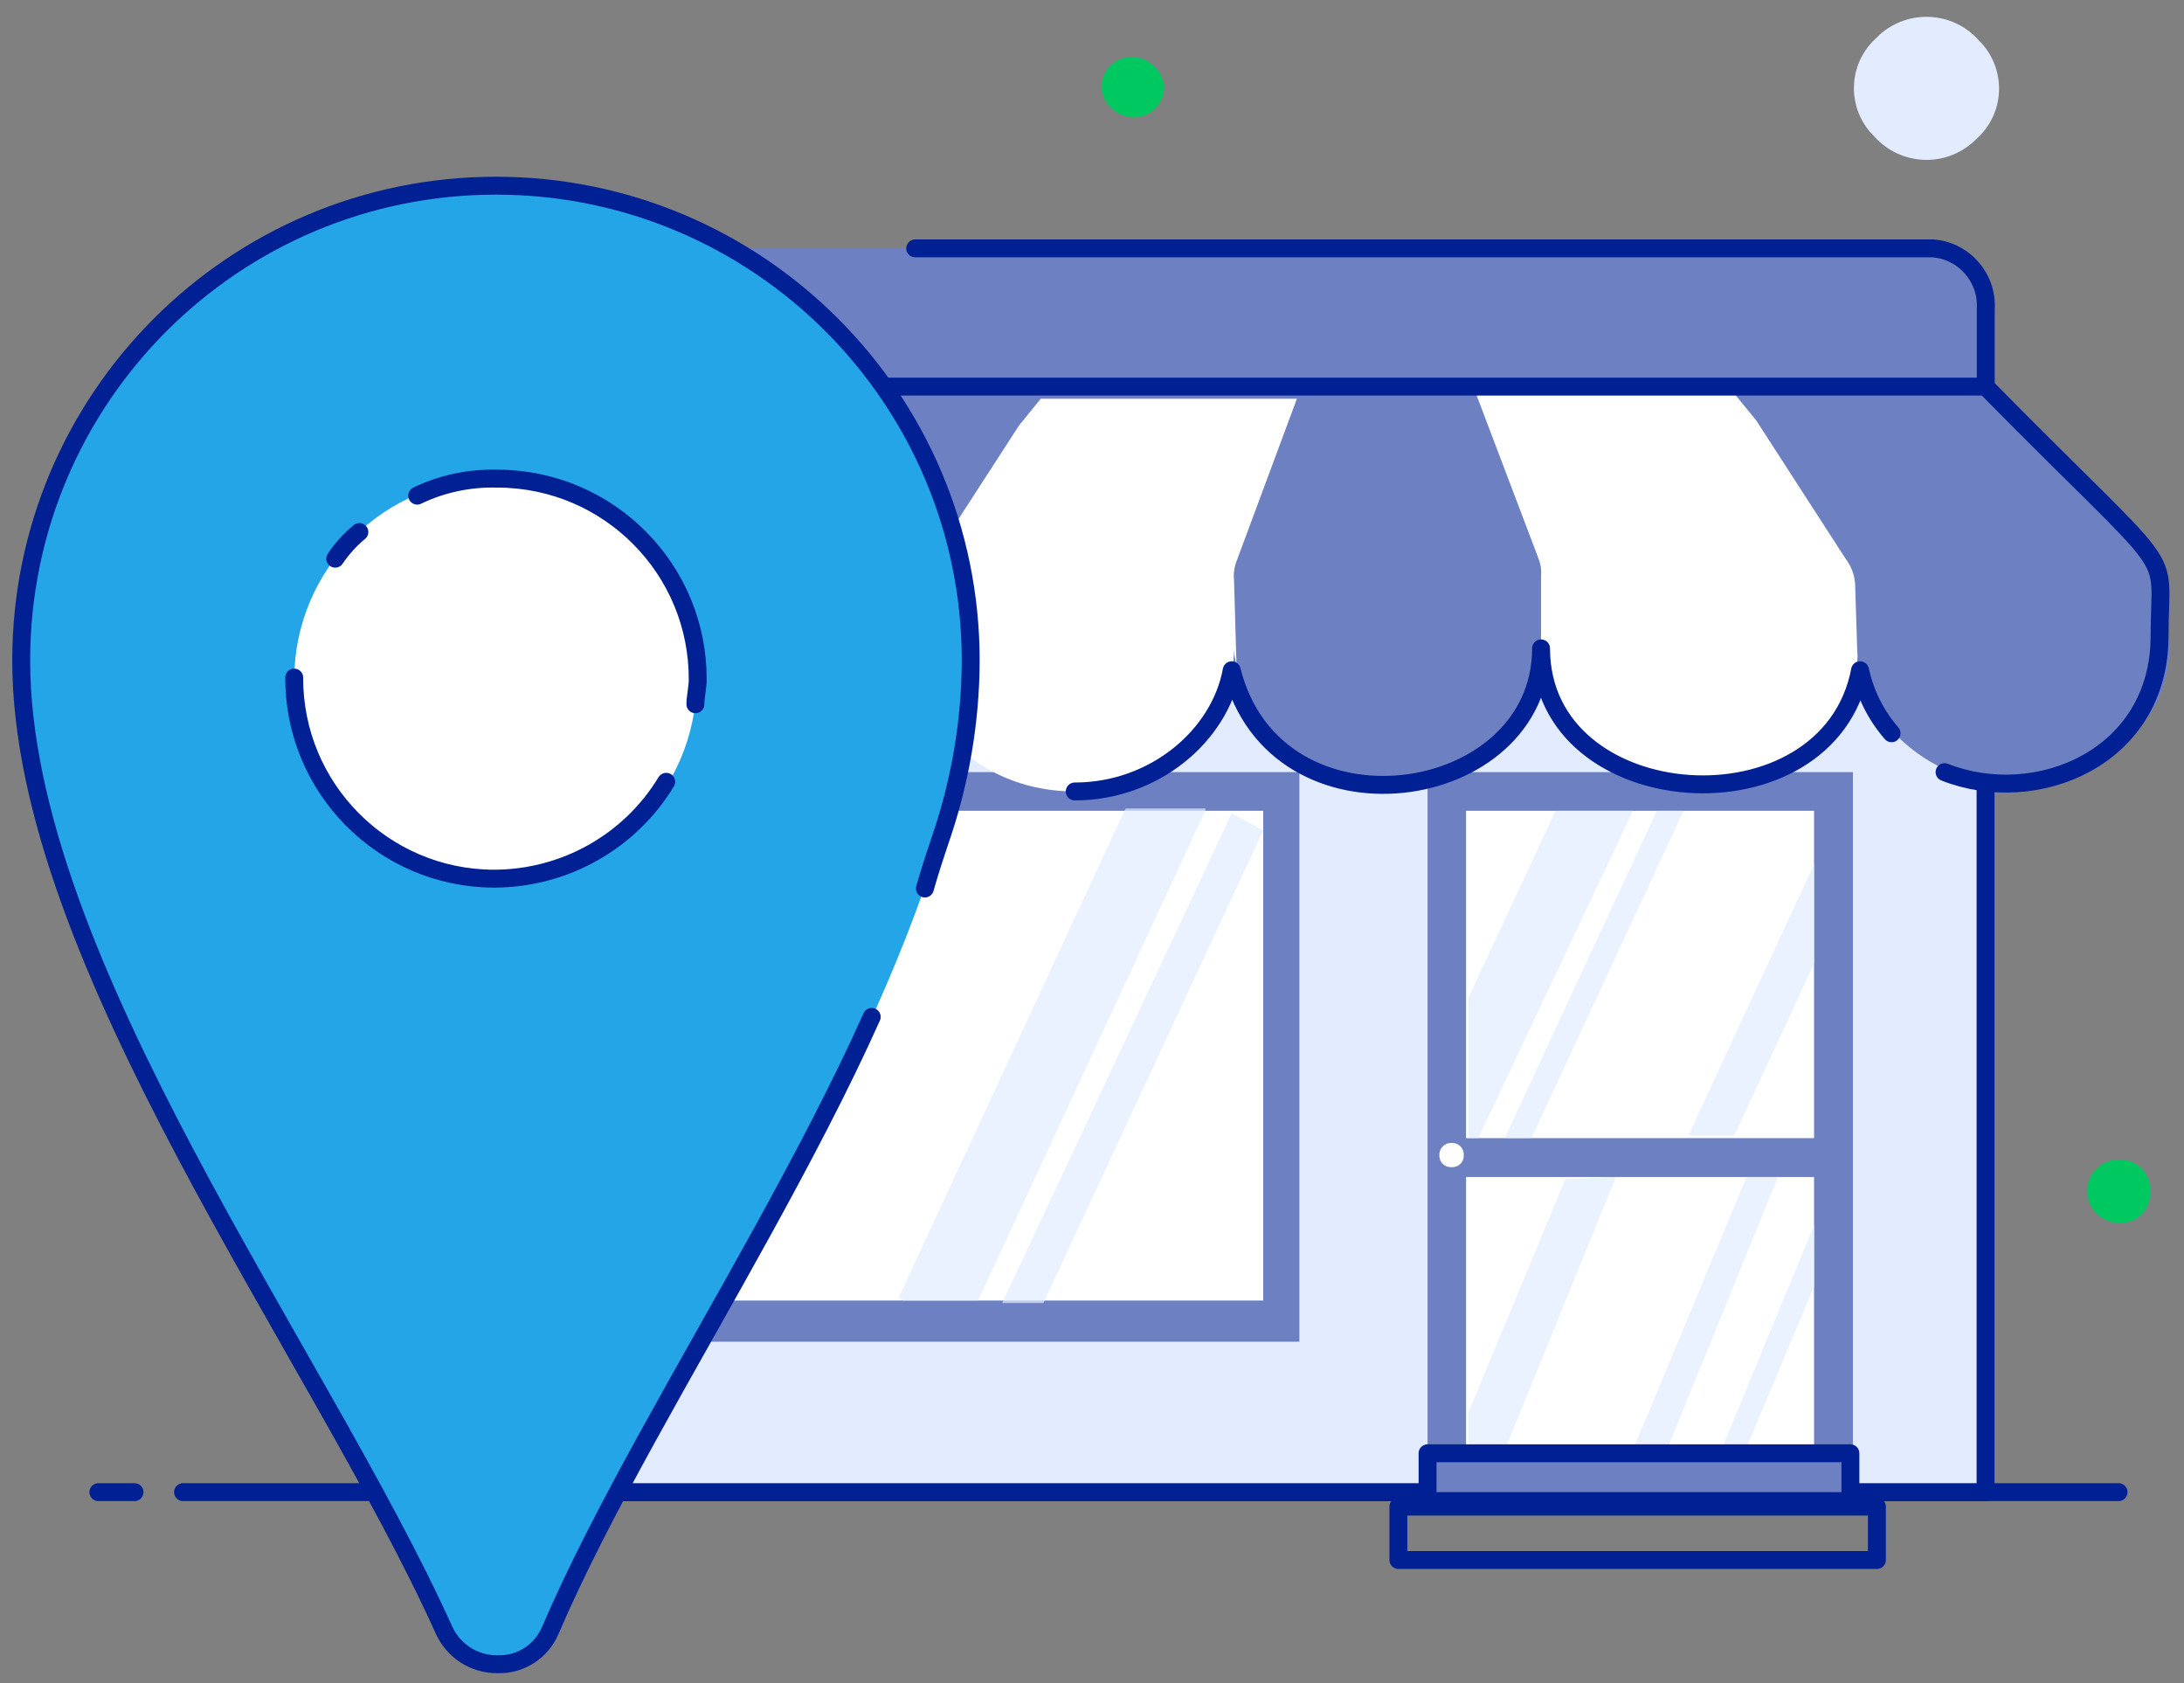
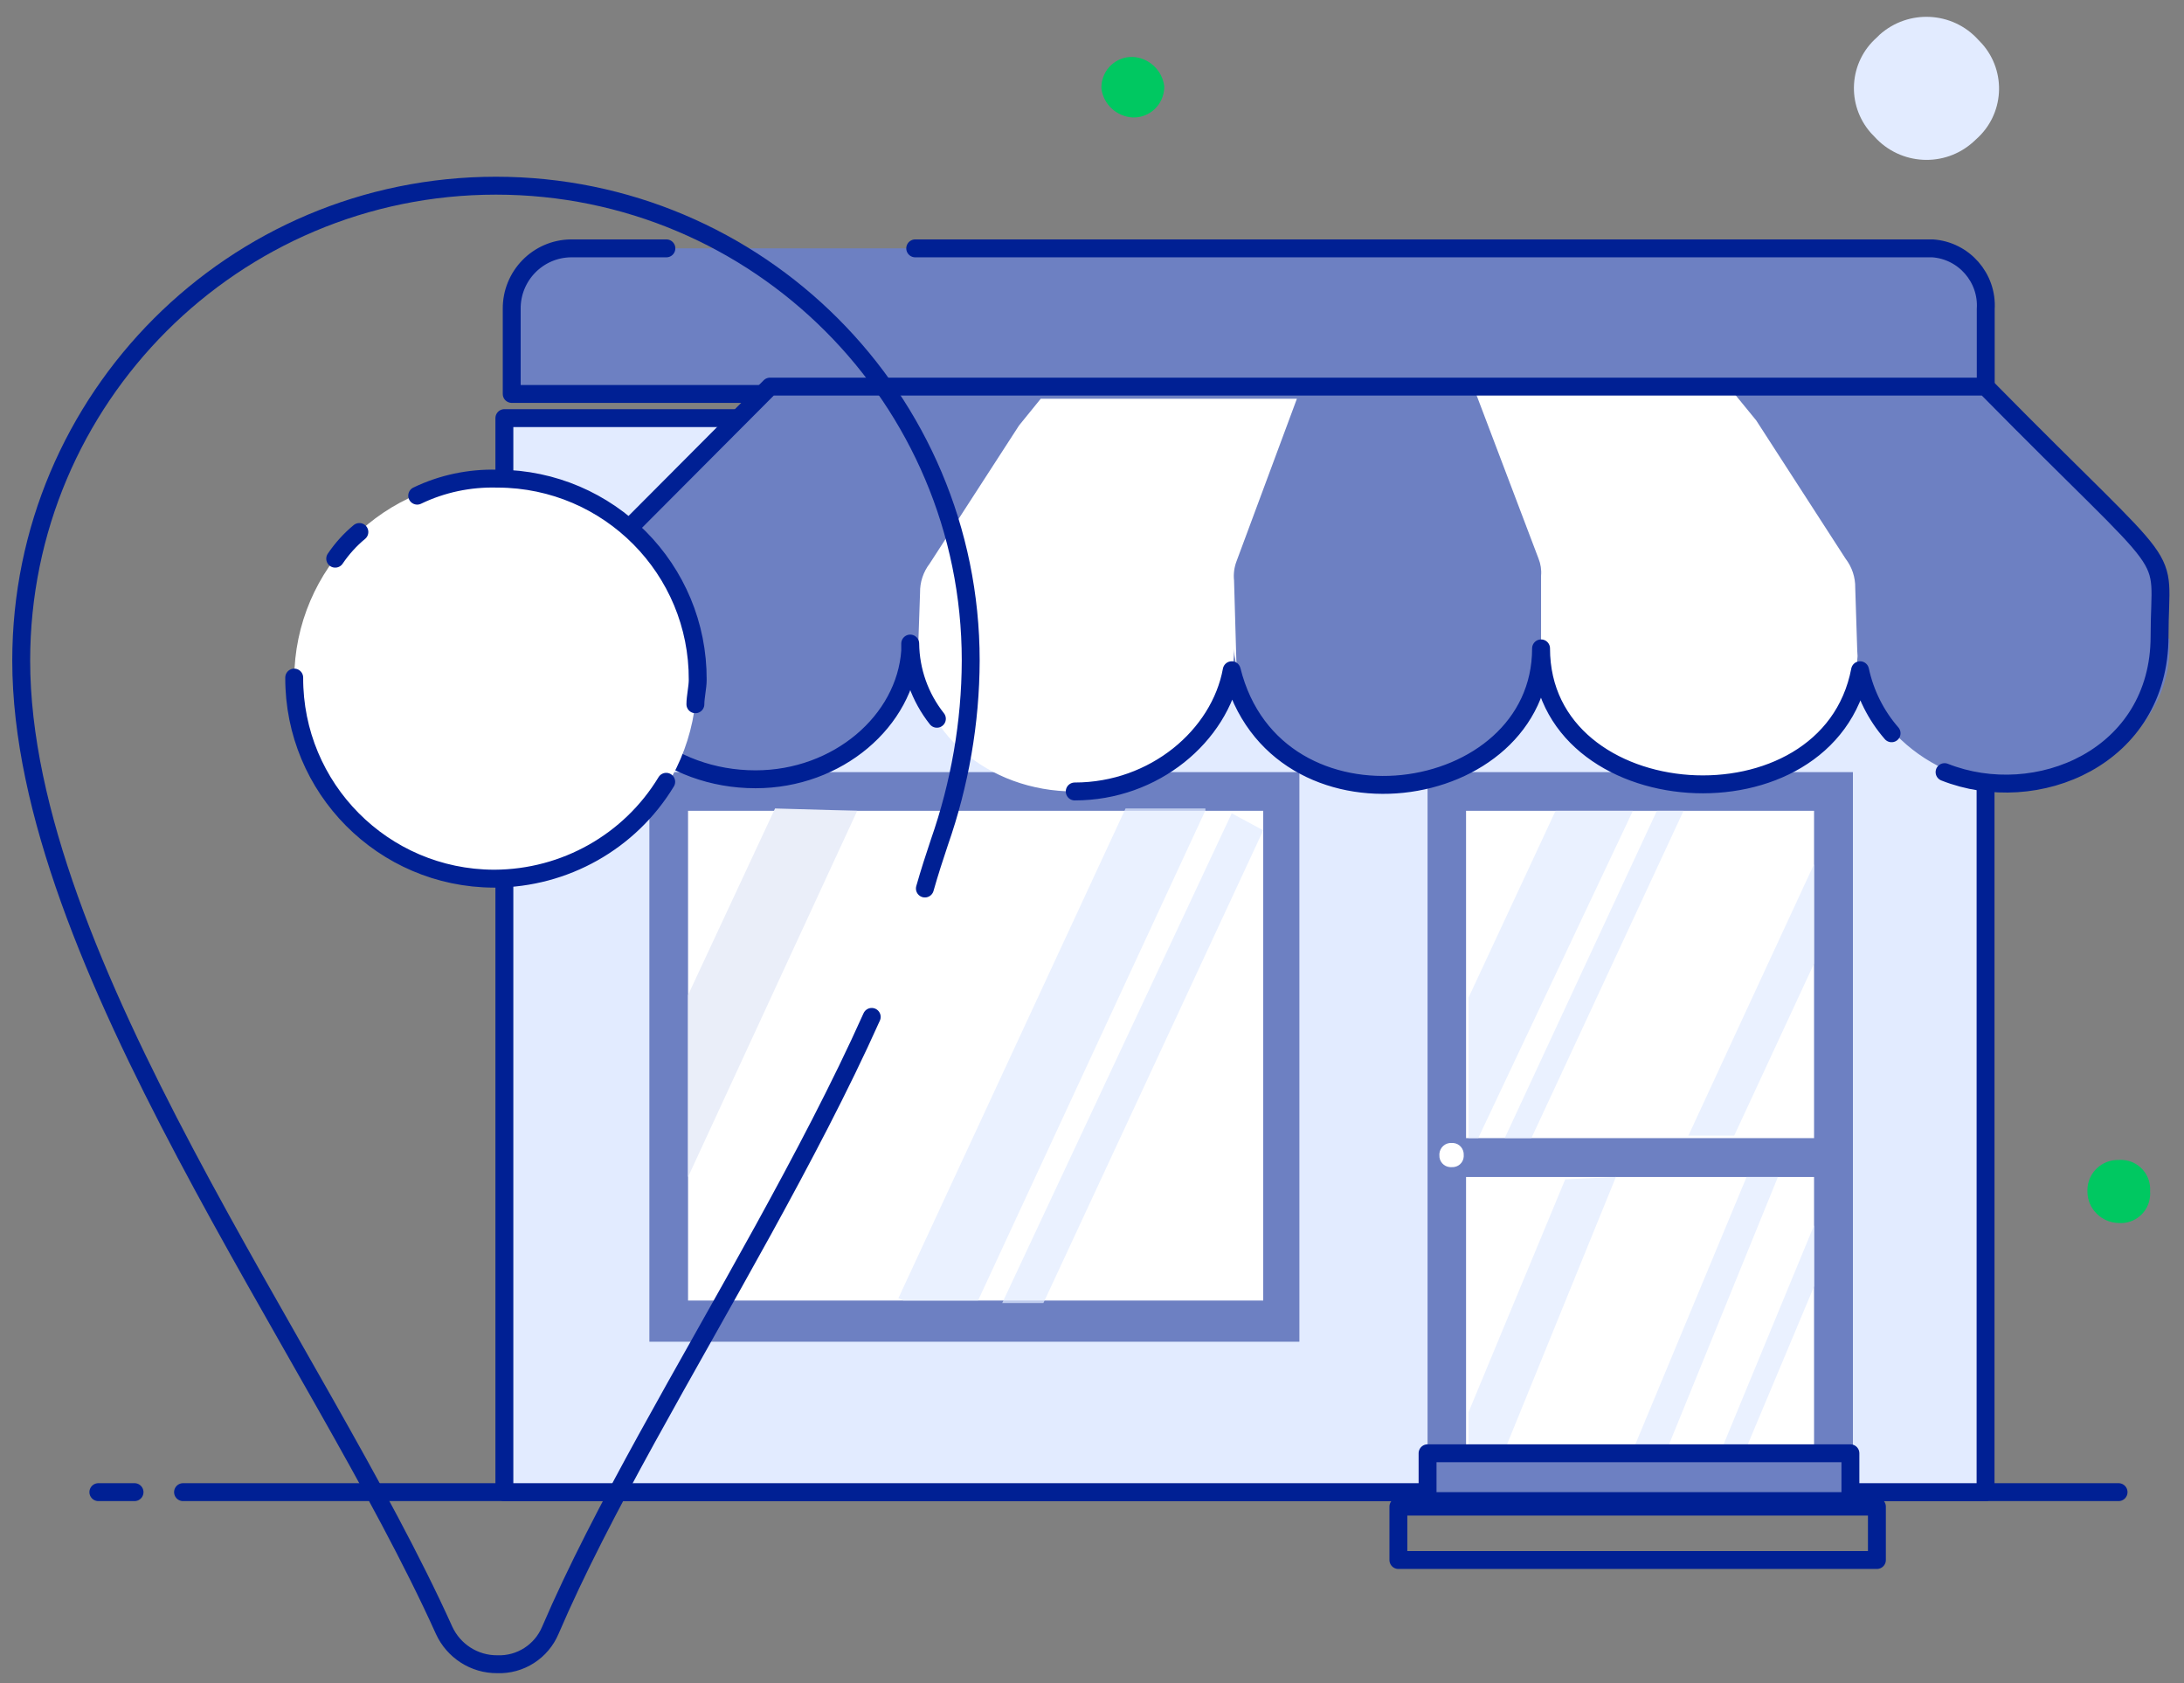
<svg xmlns="http://www.w3.org/2000/svg" width="122" height="94" viewBox="0 0 122 94">
  <rect x="0" y="0" width="122" height="94" fill="#808080" stroke="none" />
  <g fill="none" transform="translate(1.185 .94)">
    <line x1="4.31" x2="6.33" y1="82.39" y2="82.39" stroke="#002094" stroke-linecap="round" stroke-linejoin="round" />
    <line x1="9.04" x2="117.16" y1="82.39" y2="82.39" stroke="#002094" stroke-linecap="round" stroke-linejoin="round" />
    <path fill="#E2EBFF" d="M109.2,6.84 C110.77,5.46 110.92,3.08 109.54,1.51 C109.47,1.43 109.4,1.36 109.33,1.29 C107.89,-0.31 105.42,-0.44 103.81,1 C103.76,1.05 103.71,1.1 103.66,1.15 C102.09,2.53 101.94,4.91 103.32,6.48 C103.39,6.56 103.46,6.63 103.53,6.7 C104.98,8.3 107.45,8.43 109.05,6.98 C109.1,6.93 109.15,6.89 109.2,6.84 Z" />
    <path fill="#00C861" d="M62.09 5.62C63.03 5.65 63.82 4.91 63.85 3.96 63.85 3.93 63.85 3.89 63.85 3.86 63.73 2.97 62.99 2.29 62.1 2.24 61.16 2.21 60.38 2.94 60.34 3.88 60.34 3.92 60.34 3.96 60.34 4 60.45 4.89 61.19 5.57 62.09 5.62ZM117.16 67.36C118.06 67.43 118.85 66.76 118.92 65.85 118.93 65.77 118.93 65.68 118.92 65.6 118.99 64.7 118.32 63.91 117.42 63.84 117.34 63.83 117.25 63.83 117.17 63.84 116.23 63.81 115.44 64.55 115.42 65.5 115.42 65.53 115.42 65.57 115.42 65.6 115.42 66.56 116.2 67.34 117.16 67.36Z" />
    <path fill="#E2EBFF" d="M91.65,82.39 L26.99,82.39 L26.99,22.41 L109.73,22.41 L109.73,82.39 L91.65,82.39 Z" />
    <path fill="#6D80C2" d="M109.87,16.32 L109.87,21.06 L27.53,21.06 L27.53,16.32 C27.51,14.47 28.99,12.95 30.84,12.93 C30.86,12.93 30.88,12.93 30.91,12.93 L106.91,12.93 C108.61,13.14 109.88,14.6 109.87,16.32 Z" />
    <path stroke="#002094" stroke-linecap="round" stroke-linejoin="round" d="M91.65 82.39 26.99 82.39 26.99 22.41 109.73 22.41 109.73 82.39 91.65 82.39ZM49.94 12.93 106.77 12.93C108.52 13.05 109.85 14.57 109.74 16.32L109.74 21.06 27.4 21.06 27.4 16.32C27.38 14.47 28.86 12.95 30.71 12.93 30.73 12.93 30.76 12.93 30.78 12.93L36.04 12.93" />
    <path fill="#6D80C2" d="M71.4,42.18 L35.09,42.18 L35.09,73.99 L71.4,73.99 L71.4,42.18 Z" />
    <path fill="#FFF" d="M69.38,44.34 L37.25,44.34 L37.25,71.69 L69.38,71.69 L69.38,44.34 Z" />
    <path fill="#EAEEF9" d="M46.7,44.34 L37.25,64.79 L37.25,54.63 L42.11,44.21 L46.7,44.34 Z" />
    <path fill="#E2EBFF" d="M66.14 44.34 53.45 71.69 49.27 71.69 49 71.56 61.69 44.21 66.15 44.21 66.15 44.34 66.14 44.34ZM69.38 45.43 57.1 71.83 54.8 71.83 67.62 44.48 69.38 45.43Z" opacity=".7" />
    <path fill="#6D80C2" d="M78.56,42.18 L78.56,82.39 L102.32,82.39 L102.32,42.18 L78.56,42.18 Z" />
    <path fill="#FFF" d="M100.15 44.34 80.71 44.34 80.71 62.62 100.15 62.62 100.15 44.34ZM100.15 64.79 80.71 64.79 80.71 80.36 100.15 80.36 100.15 64.79ZM79.91 64.24C80.26 64.26 80.56 64 80.58 63.65 80.58 63.62 80.58 63.6 80.58 63.57 80.6 63.22 80.34 62.91 79.98 62.89 79.95 62.89 79.93 62.89 79.9 62.89 79.55 62.87 79.25 63.14 79.22 63.49 79.22 63.52 79.22 63.54 79.22 63.57 79.2 63.92 79.47 64.22 79.82 64.24 79.86 64.24 79.88 64.24 79.91 64.24Z" />
    <path fill="#E2EBFF" d="M90.03 44.34 81.39 62.62 80.85 62.62 80.85 54.77 85.71 44.34 90.03 44.34ZM92.86 44.34 84.36 62.62 82.87 62.62 91.37 44.34 92.86 44.34ZM100.15 47.32 100.15 52.87 95.69 62.48 93.13 62.48 100.15 47.32ZM89.08 64.79 82.74 80.36 80.85 80.36 80.85 77.92 86.25 64.92 89.08 64.79ZM100.15 67.49 94.89 80.22 96.24 80.22 100.16 70.88 100.16 67.49 100.15 67.49ZM98.13 64.79 91.79 80.36 89.9 80.36 96.38 64.79 98.13 64.79Z" opacity=".7" />
    <path fill="#6D80C2" d="M120,34.73 L120,35.27 C120,39.47 116.09,42.85 111.23,42.85 C106.37,42.85 102.46,38.93 102.46,34.87 C102.46,39.06 98.55,42.85 93.69,42.85 C88.83,42.85 84.92,39.47 84.92,35.27 C84.92,39.47 81.01,42.85 76.15,42.85 C71.97,42.83 68.38,39.9 67.51,35.81 C67.51,35.54 67.38,35.27 67.38,34.73 C67.38,38.93 63.33,42.72 58.47,42.72 C53.61,42.72 49.7,39.33 49.7,35.14 L49.7,35.54 C49.43,39.47 45.65,42.72 41.06,42.72 C36.2,42.72 32.29,39.33 32.29,35.14 L32.29,31.75 C32.29,31.34 32.42,31.07 32.42,30.67 C32.56,30.4 32.83,29.99 33.1,29.58 L41.87,20.78 L109.9,20.78 L118.67,29.58 C119,29.87 119.23,30.25 119.34,30.67 C119.46,31.02 119.51,31.38 119.48,31.75 L119.48,34.59 L120,34.73 Z" />
    <path fill="#FFF" d="M67.89 30.4C67.76 30.74 67.71 31.11 67.75 31.48L67.89 36.35C67.89 36.08 67.75 35.81 67.75 35.27 67.75 39.47 63.7 43.26 58.84 43.26 53.98 43.26 50.07 39.87 50.07 35.68L50.07 36.22 50.21 32.16C50.2 31.57 50.39 31 50.75 30.53L55.74 22.82 56.95 21.33 71.26 21.33 67.89 30.4ZM84.76 30.26C84.88 30.56 84.93 30.89 84.9 31.21L84.9 35C84.9 39.2 88.41 42.99 93.81 42.99 98.67 42.99 102.58 39.6 102.58 35.41L102.58 35.95 102.45 31.89C102.46 31.3 102.27 30.73 101.91 30.26L96.92 22.54 95.71 21.06 81.27 21.06 84.76 30.26Z" />
    <path stroke="#002094" stroke-linecap="round" stroke-linejoin="round" d="M107.44,42.18 C112.57,44.21 119.45,41.36 119.45,34.59 C119.45,29.31 120.8,31.89 109.73,20.65 L41.83,20.65 L33.06,29.45 C32.79,29.86 32.52,30.26 32.38,30.53 C32.27,30.88 32.22,31.25 32.25,31.62 L32.25,35 C32.25,39.2 36.17,42.58 41.02,42.58 C45.61,42.58 49.39,39.33 49.66,35.41 L49.66,35 C49.68,36.53 50.2,38 51.15,39.2" />
    <path stroke="#002094" stroke-linecap="round" stroke-linejoin="round" d="M58.85,43.26 C63.3,43.26 66.95,40.15 67.62,36.49 C70.05,46.24 84.9,44.07 84.9,35.27 C84.9,44.61 100.96,45.7 102.72,36.49 C103,37.79 103.6,39 104.48,40.01" />
-     <path fill="#23A5E8" d="M53.04,35.95 C53.03,39.41 52.43,42.84 51.29,46.1 C49.13,53.14 45.48,60.59 41.44,67.77 C37.12,75.62 32.4,83.47 29.56,90.1 C29.06,91.29 27.88,92.05 26.59,92 C25.31,92.01 24.15,91.26 23.62,90.1 C16.6,74.53 0,52.74 0,35.95 C0,21.3 11.88,9.43 26.52,9.43 C41.16,9.43 53.04,21.3 53.04,35.95 Z" />
    <path stroke="#002094" stroke-linecap="round" stroke-linejoin="round" d="M47.51,55.85 C45.75,59.78 43.6,63.84 41.44,67.77 C37.12,75.62 32.4,83.47 29.56,90.1 C29.06,91.29 27.88,92.05 26.59,92 C25.31,92.01 24.15,91.26 23.62,90.1 C16.6,74.53 0,52.74 0,35.95 C0,21.3 11.88,9.43 26.52,9.43 C41.16,9.43 53.04,21.31 53.04,35.95 C53.03,39.41 52.43,42.84 51.29,46.1 C51.02,46.91 50.75,47.73 50.48,48.68" />
    <path fill="#FFF" d="M26.45,48.27 C32.66,48.29 37.71,43.28 37.73,37.07 C37.75,30.86 32.74,25.81 26.53,25.79 C20.32,25.77 15.27,30.78 15.25,36.99 C15.25,37 15.25,37.02 15.25,37.03 C15.22,43.21 20.21,48.24 26.4,48.27 C26.41,48.27 26.43,48.27 26.45,48.27 Z" />
    <path stroke="#002094" stroke-linecap="round" stroke-linejoin="round" d="M18.89 28.77C18.37 29.2 17.92 29.7 17.54 30.26M37.66 38.39C37.66 37.98 37.79 37.44 37.79 37.03 37.82 30.85 32.83 25.82 26.64 25.79 26.62 25.79 26.6 25.79 26.58 25.79 25.04 25.75 23.51 26.07 22.12 26.74M15.25 36.9C15.23 43.08 20.22 48.11 26.4 48.13 26.42 48.13 26.43 48.13 26.45 48.13 30.37 48.11 34 46.07 36.03 42.72M102.18 80.22 78.56 80.22 78.56 83.2 102.18 83.2 102.18 80.22ZM103.66 83.2 76.93 83.2 76.93 86.18 103.66 86.18 103.66 83.2Z" />
  </g>
</svg>